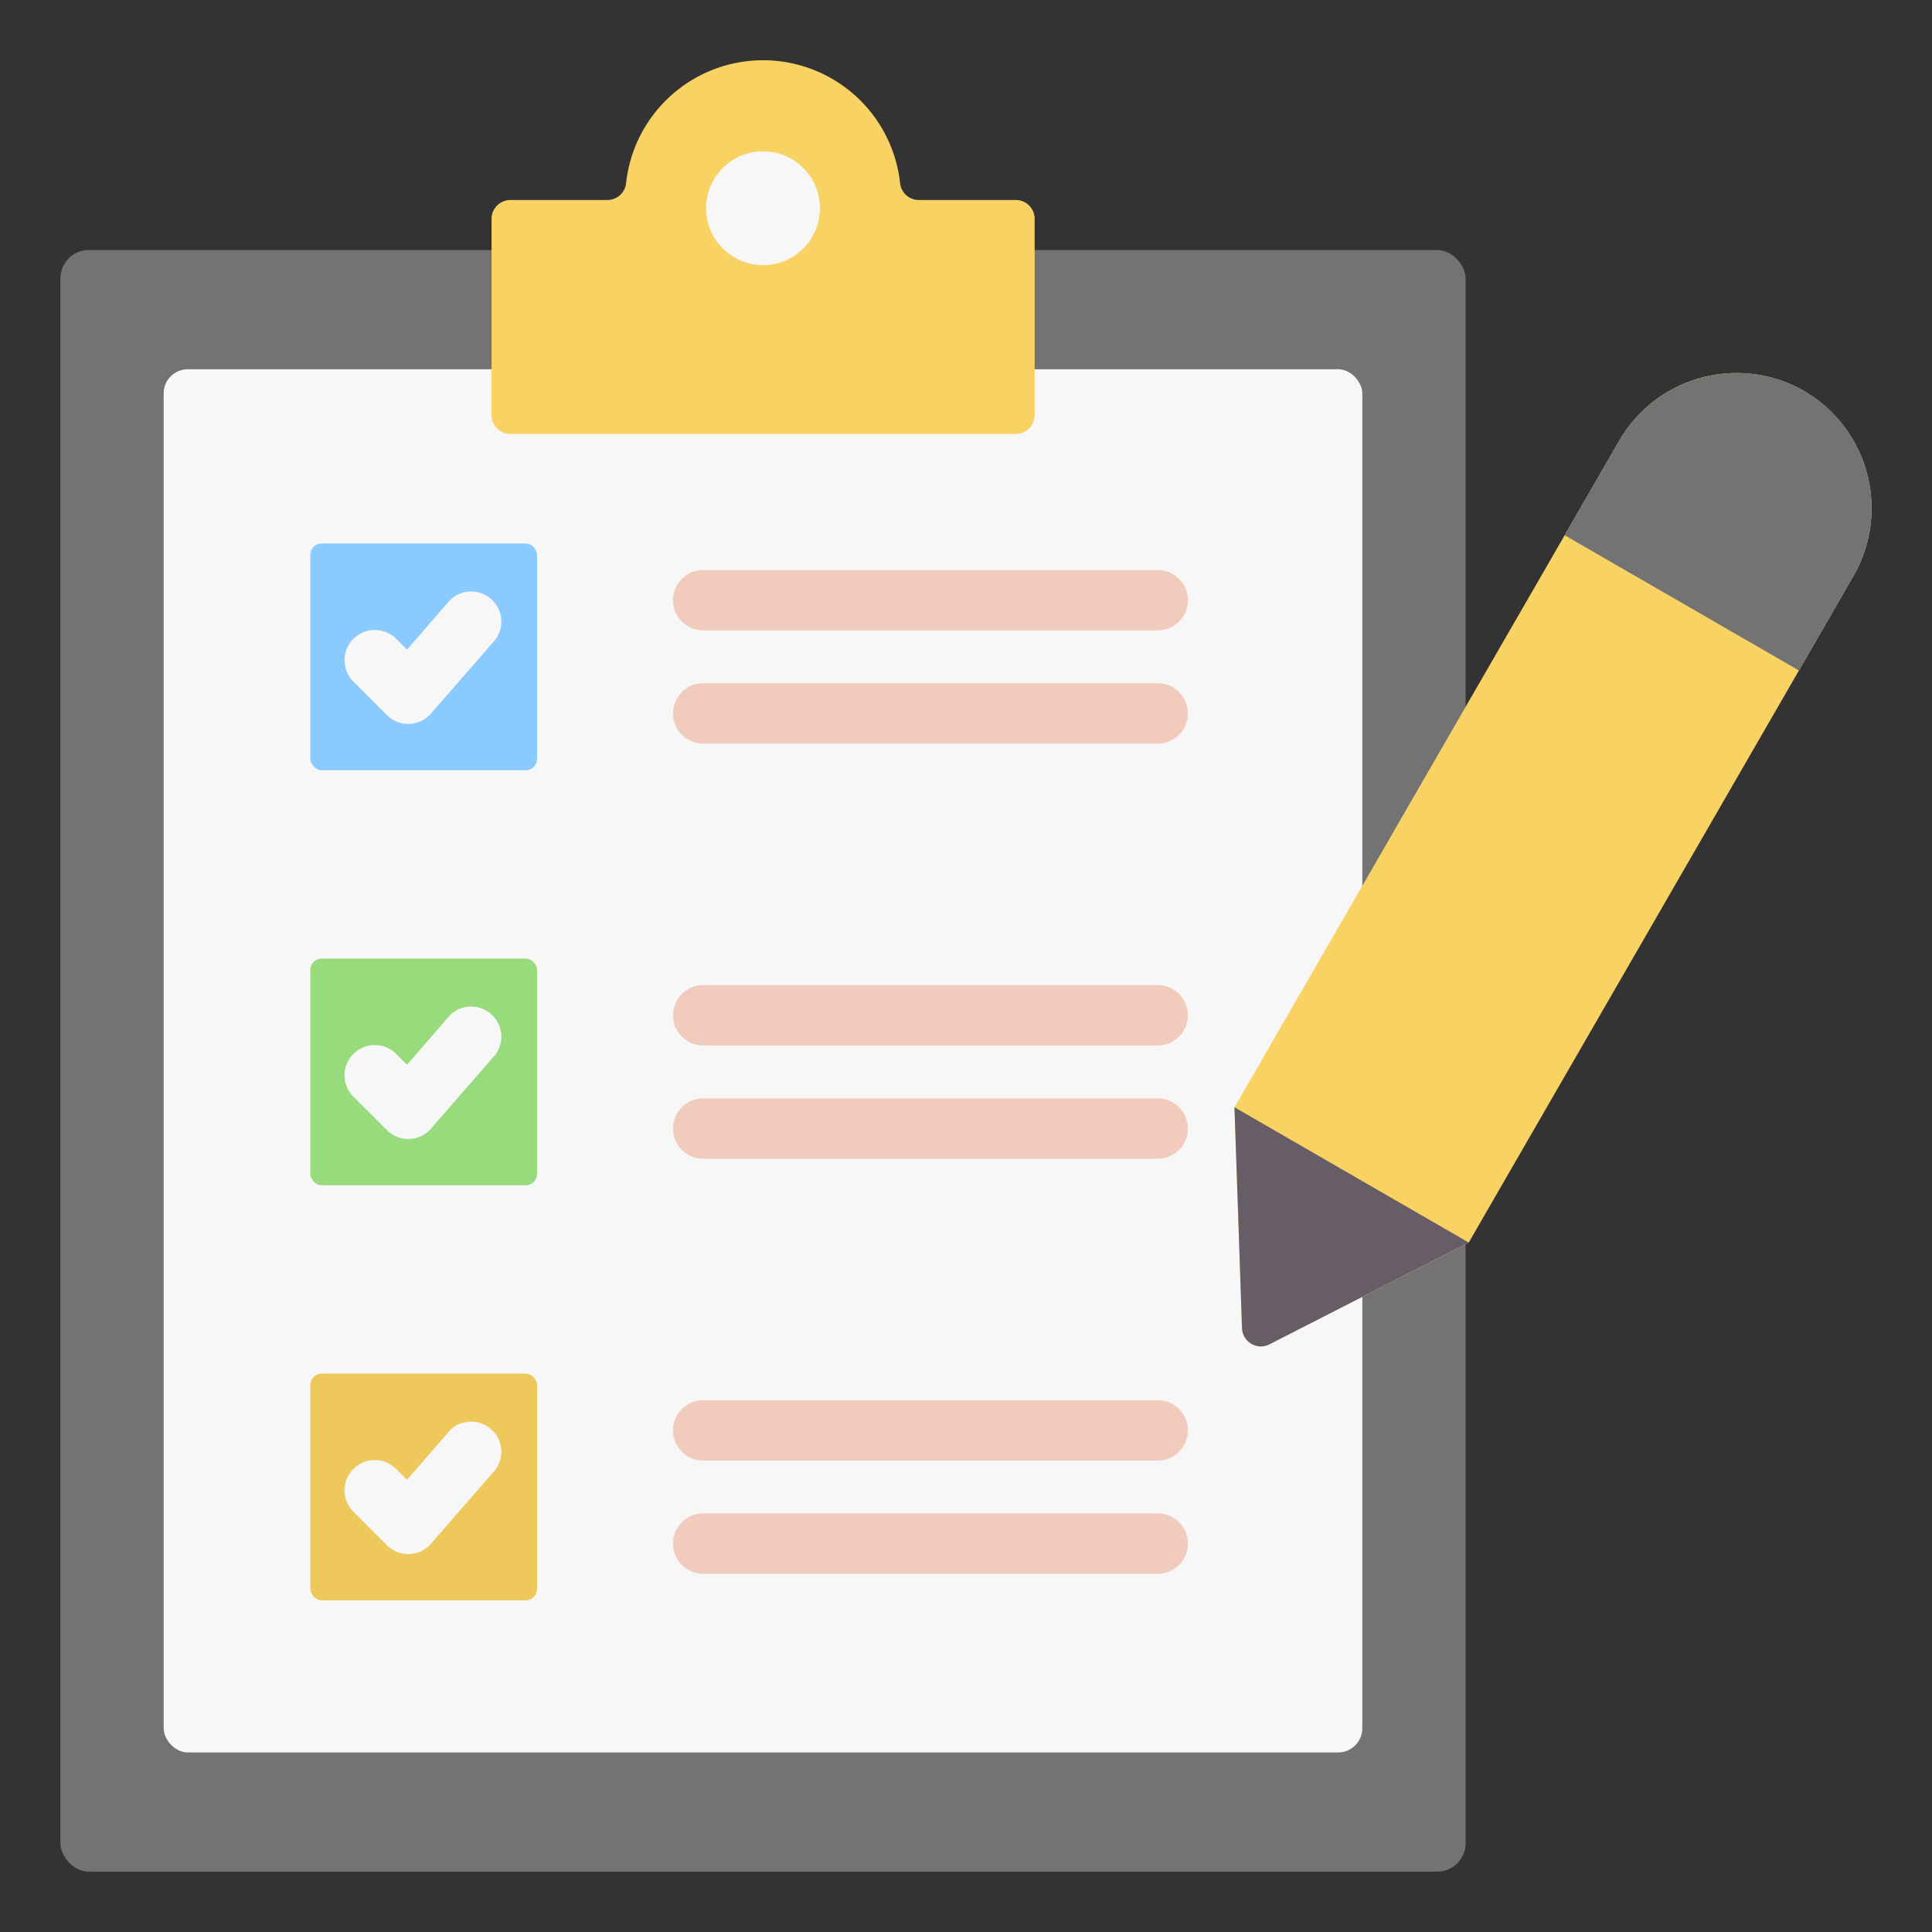
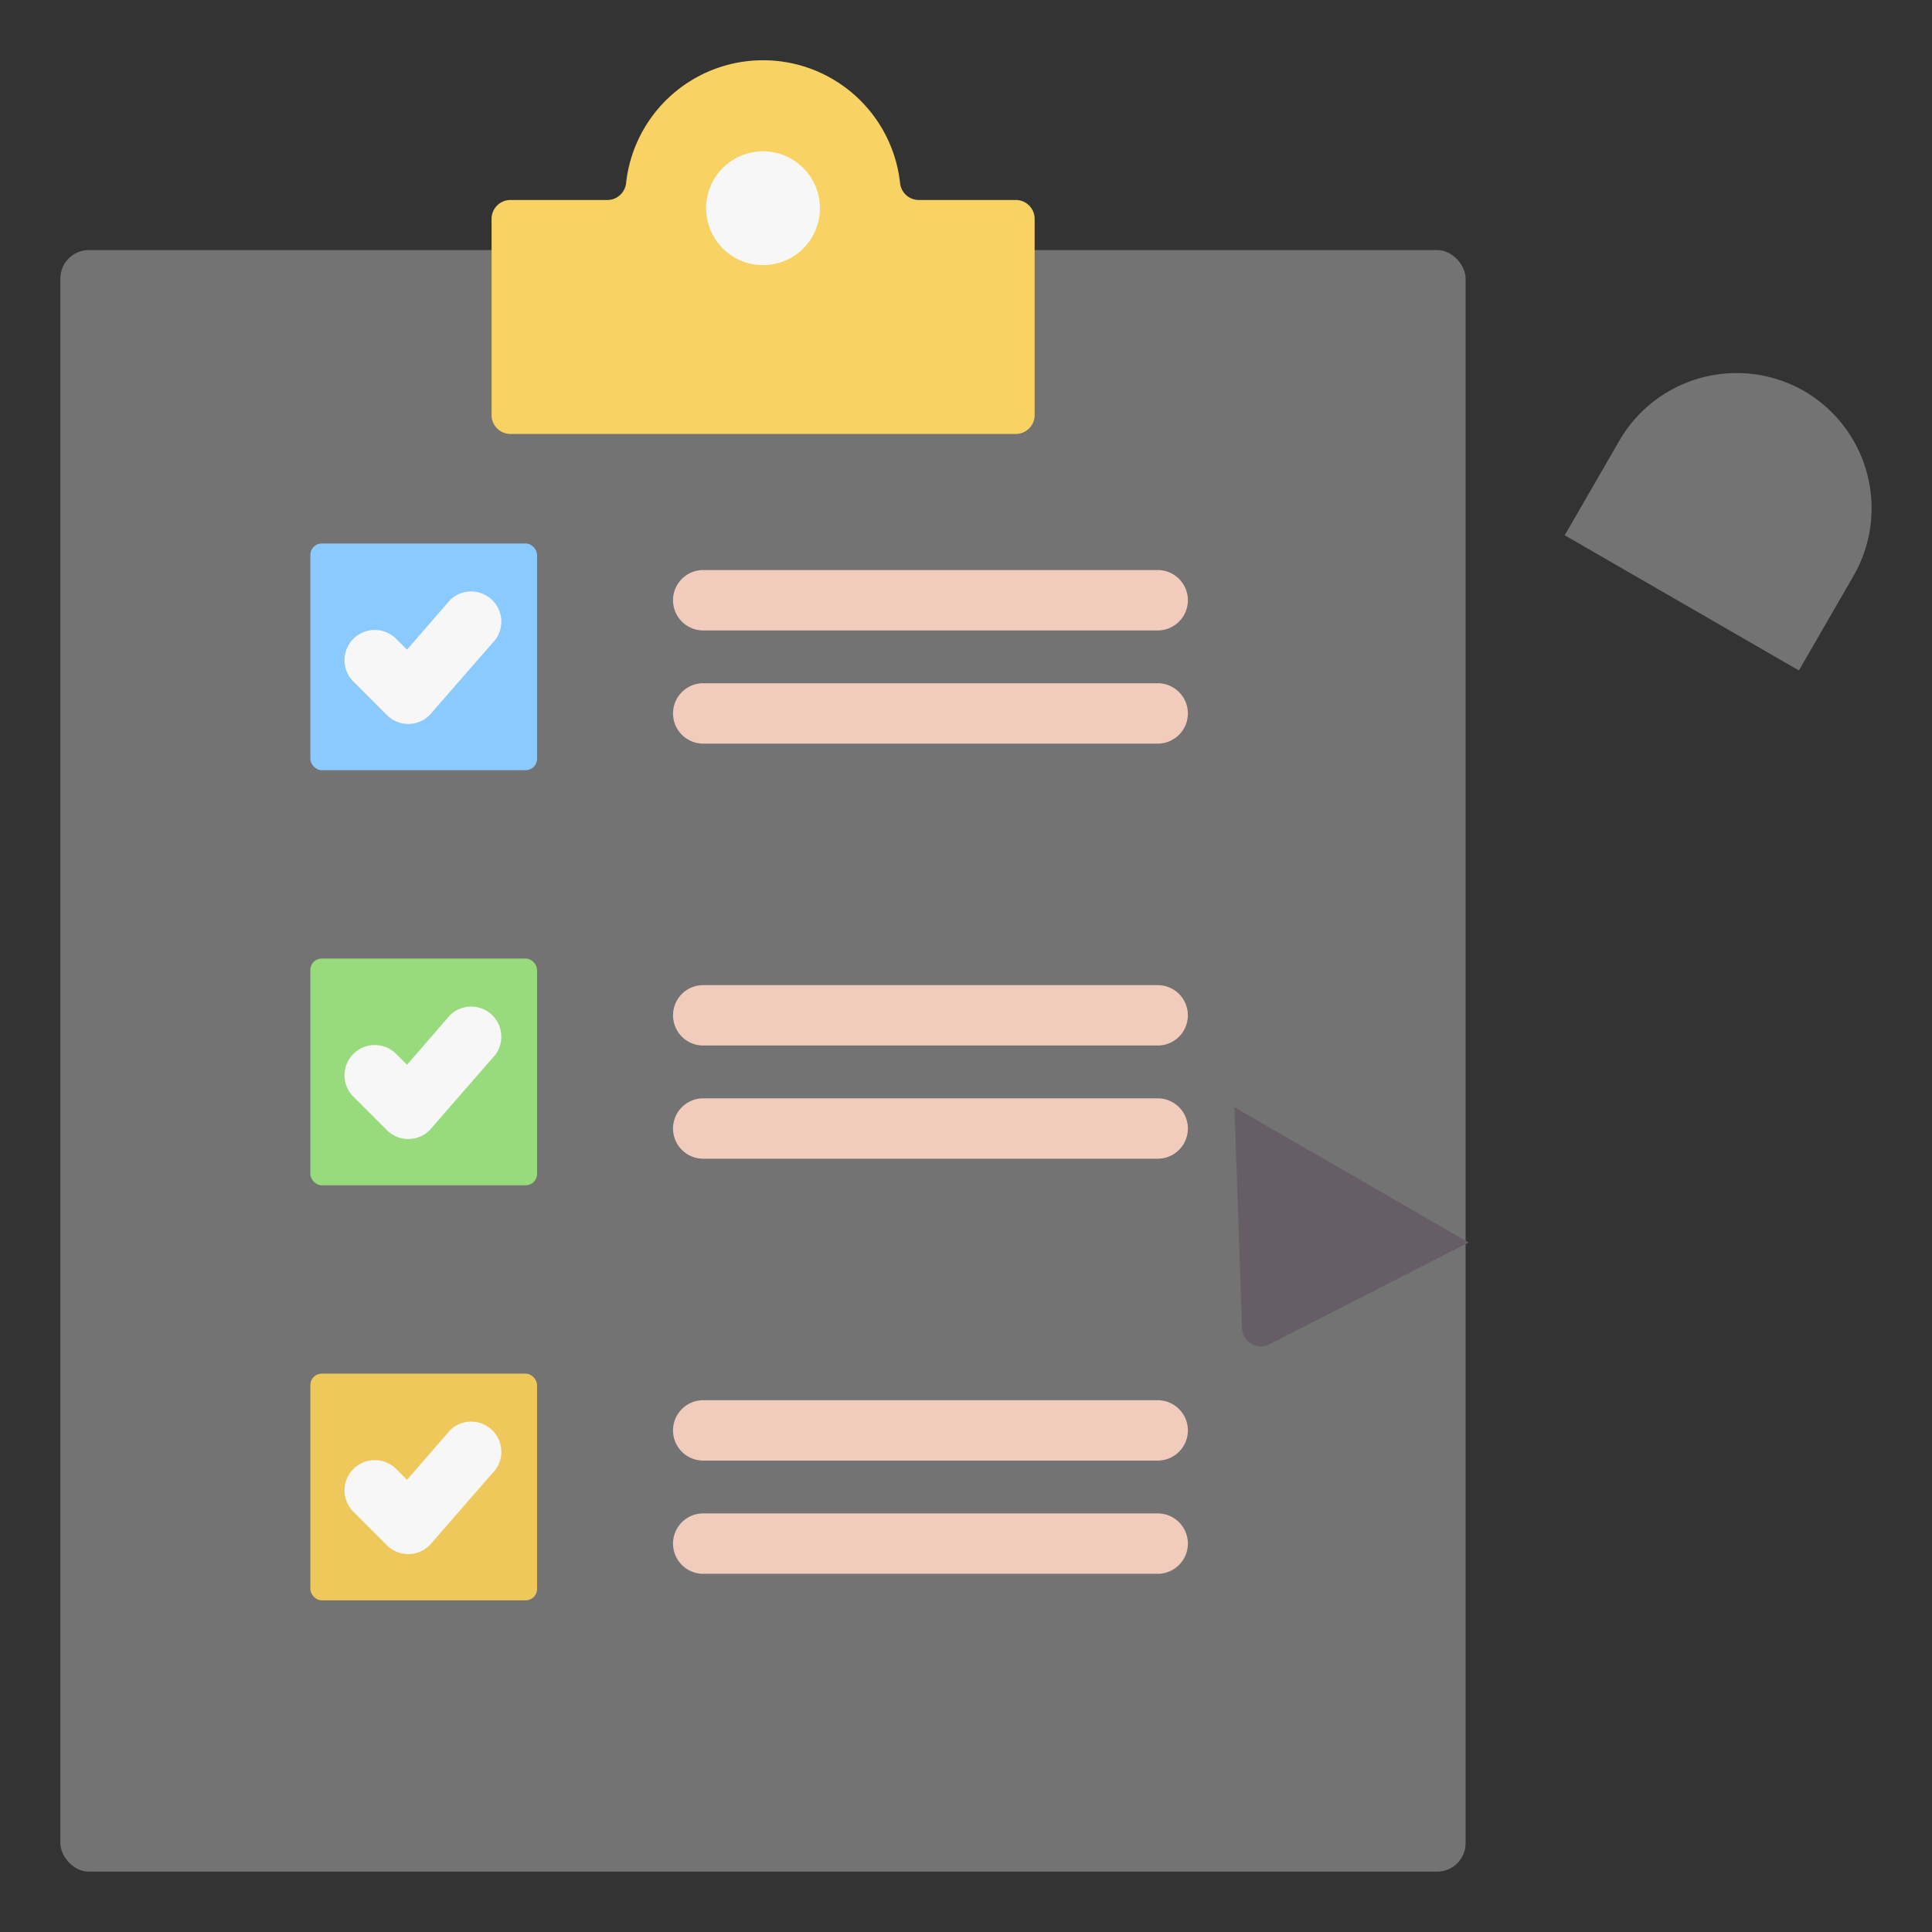
<svg xmlns="http://www.w3.org/2000/svg" id="Layer_1" viewBox="0 0 512 512" data-name="Layer 1">
  <rect x="0" y="0" width="512" height="512" fill="#333333" stroke="none" />
  <rect fill="#737373" height="429.73" rx="7.52" width="372.4" x="16" y="66.27" />
-   <rect fill="#f8f7f8" height="366.57" rx="6.41" width="317.66" x="43.37" y="97.85" />
  <path d="m135.27 53h25.65a5 5 0 0 0 5-4.47 36.52 36.52 0 0 1 72.61 0 5 5 0 0 0 5 4.47h25.66a5 5 0 0 1 5 5v52a5 5 0 0 1 -5 5h-133.92a5 5 0 0 1 -5-5v-52a5 5 0 0 1 5-5z" fill="#f9d264" fill-rule="evenodd" />
  <path d="m202.2 70.26a15.08 15.08 0 1 0 -15.07-15.08 15.1 15.1 0 0 0 15.07 15.08z" fill="#f8f7f8" fill-rule="evenodd" />
  <rect fill="#8bcaff" height="60.08" rx="3" width="60.08" x="82.25" y="144.03" />
  <rect fill="#98db7c" height="60.08" rx="3" width="60.08" x="82.25" y="254.03" />
  <rect fill="#eec85a" height="60.08" rx="3" width="60.08" x="82.25" y="364.03" />
  <g fill-rule="evenodd">
    <path d="m93.64 400.62a8 8 0 0 1 11.36-11.31l2.86 2.86 11.43-13.17a8 8 0 0 1 12 10.5l-16.65 19.1a8.44 8.44 0 0 1 -.79.91 8 8 0 0 1 -11.31 0l-8.9-8.9zm0-220a8 8 0 0 1 11.36-11.31l2.86 2.86 11.43-13.17a8 8 0 0 1 12 10.5l-16.65 19.1a8.44 8.44 0 0 1 -.79.91 8 8 0 0 1 -11.31 0l-8.9-8.9zm0 110a8 8 0 0 1 11.36-11.31l2.86 2.86 11.43-13.17a8 8 0 0 1 12 10.5l-16.65 19.1a8.44 8.44 0 0 1 -.79.91 8 8 0 0 1 -11.31 0z" fill="#f8f7f8" />
    <path d="m186.36 387.07a8 8 0 0 1 0-16h120.44a8 8 0 0 1 0 16zm0-220a8 8 0 0 1 0-16h120.44a8 8 0 0 1 0 16zm0 30a8 8 0 0 1 0-16h120.44a8 8 0 0 1 0 16zm0 80a8 8 0 0 1 0-16h120.44a8 8 0 0 1 0 16zm0 30a8 8 0 0 1 0-16h120.44a8 8 0 0 1 0 16zm0 110a8 8 0 0 1 0-16h120.44a8 8 0 0 1 0 16z" fill="#f1cbbc" />
-     <path d="m478.11 103.63a35.93 35.93 0 0 1 13.12 48.94l-102 176.71-52.82 27a5 5 0 0 1 -7.27-4.29l-2-58.53 102-176.71a35.92 35.92 0 0 1 48.97-13.12z" fill="#f9d264" />
    <path d="m478.11 103.63a35.93 35.93 0 0 1 13.12 48.94l-14.5 25.11-62.06-35.83 14.5-25.11a35.92 35.92 0 0 1 48.94-13.11z" fill="#737373" />
    <path d="m336.39 356.27 52.82-27-62.06-35.83 2 58.53a5 5 0 0 0 7.27 4.29z" fill="#675d67" />
  </g>
</svg>